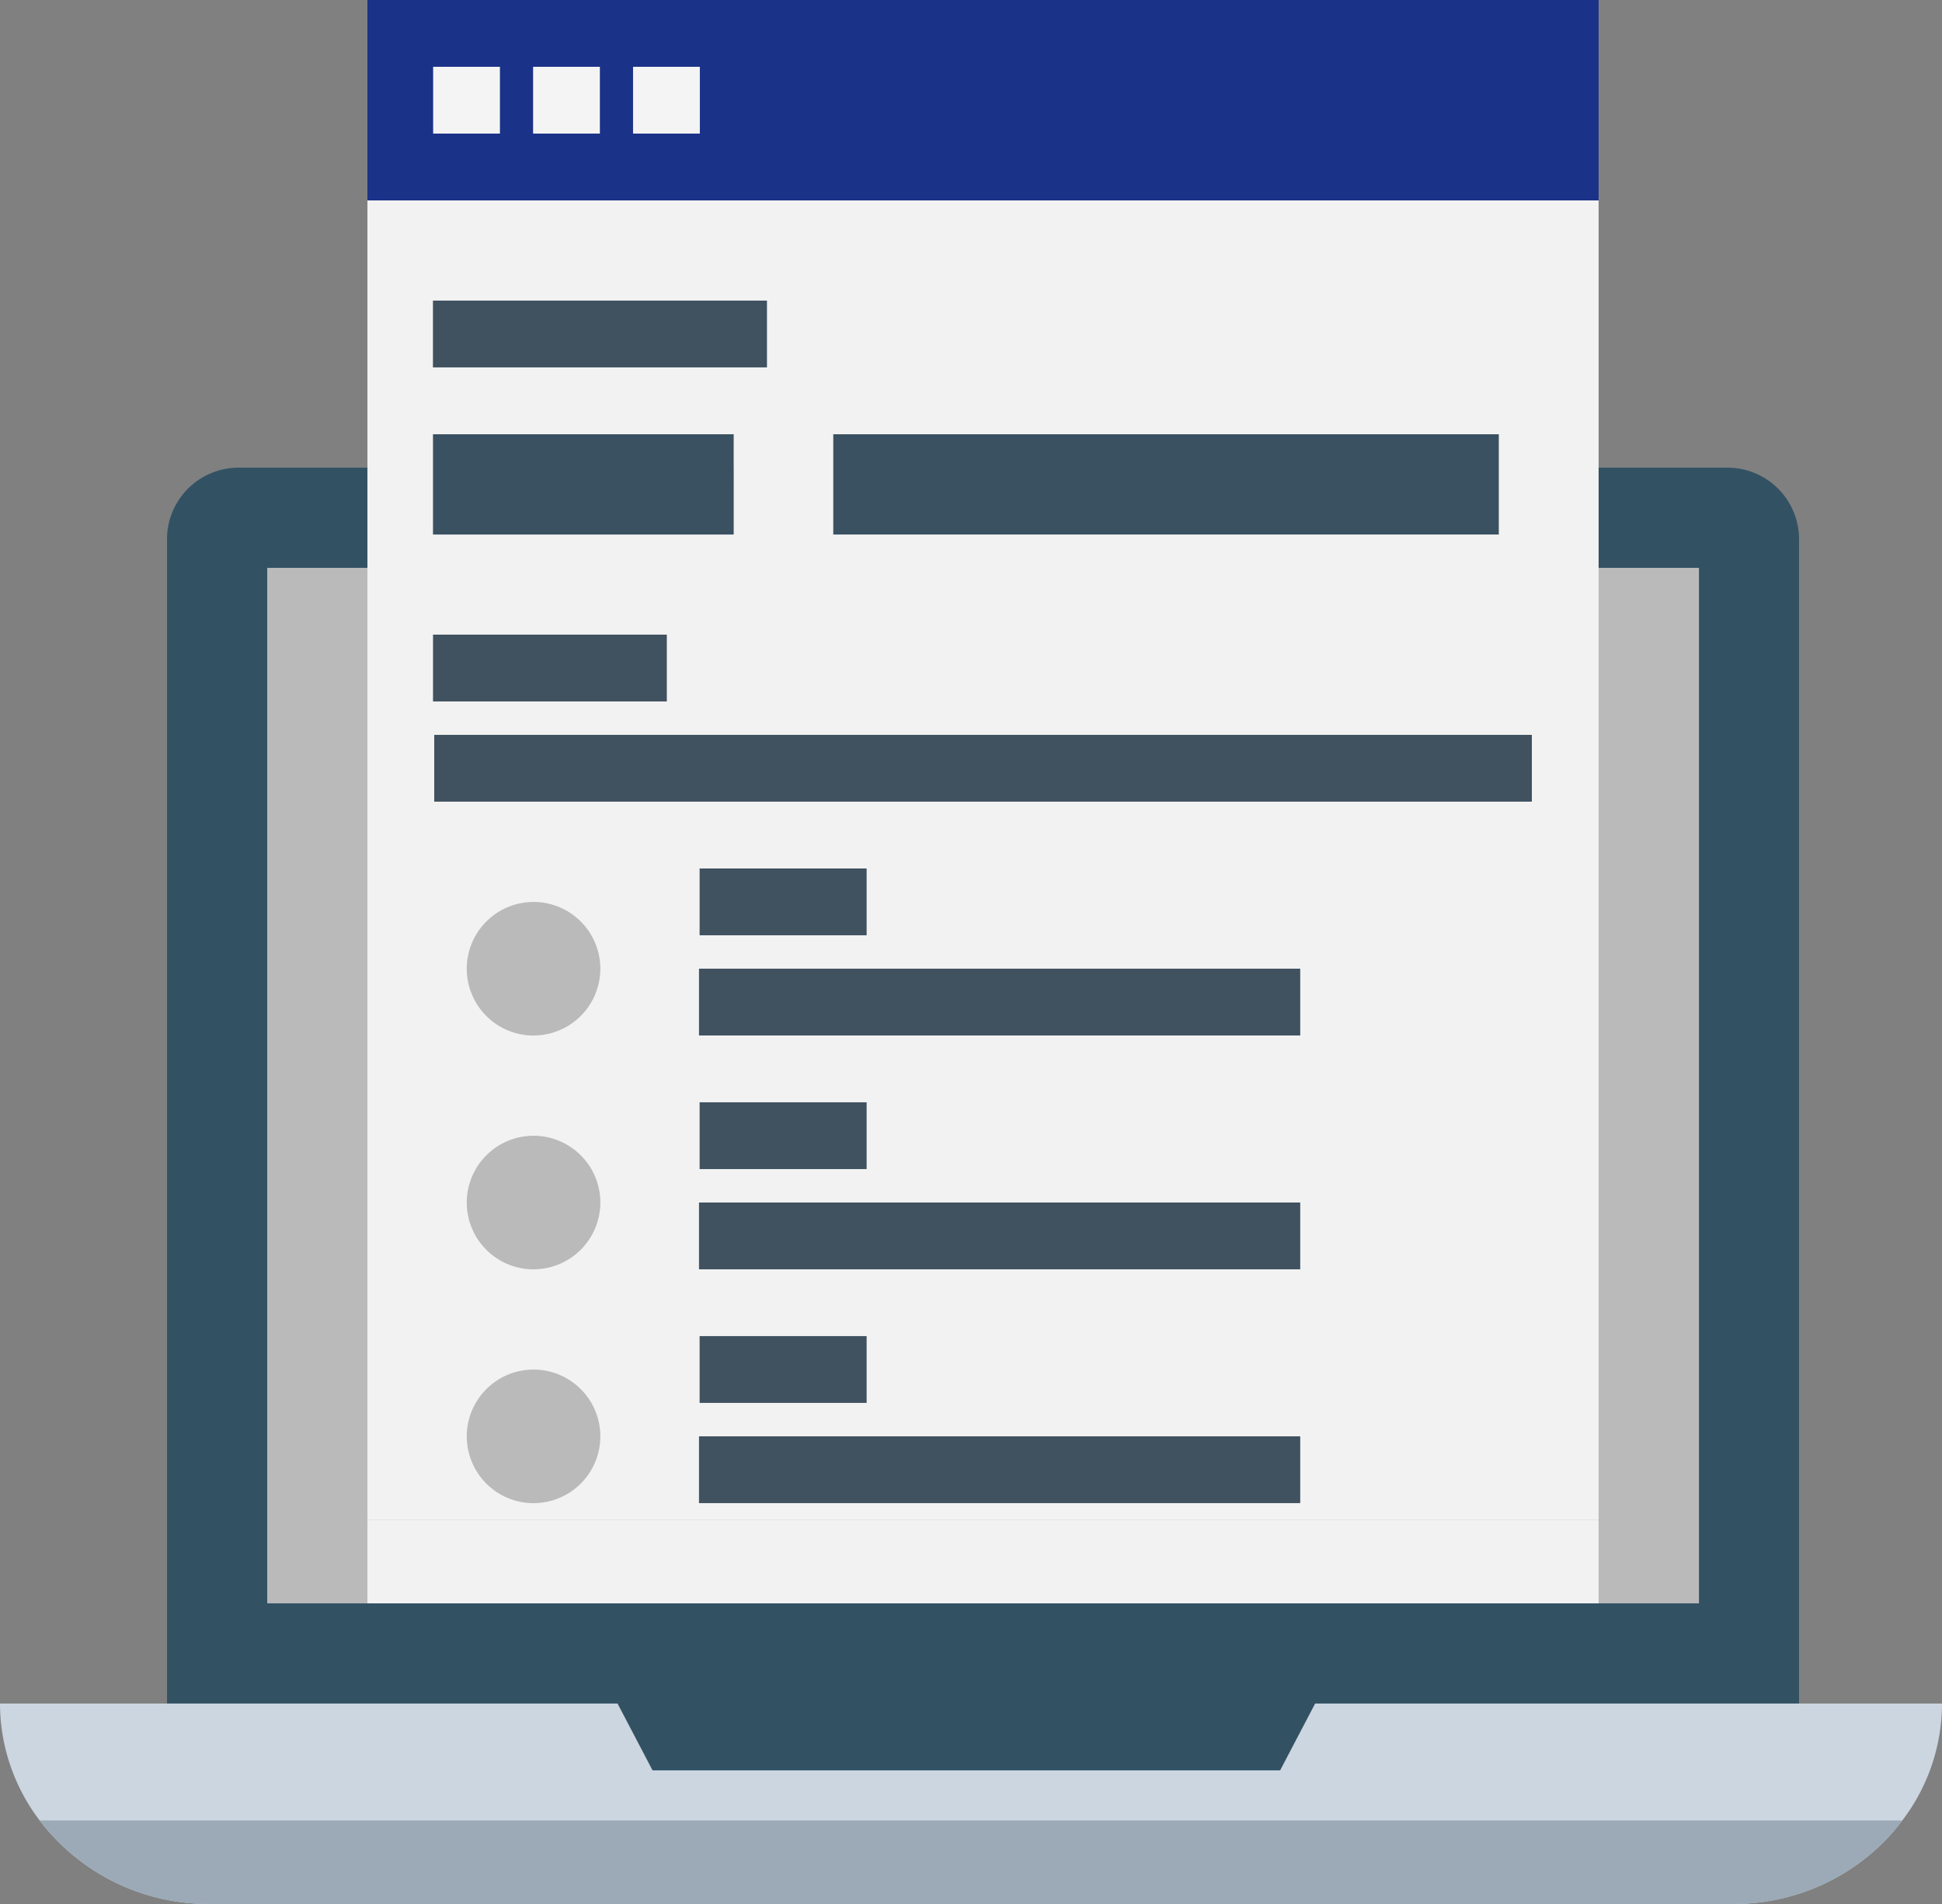
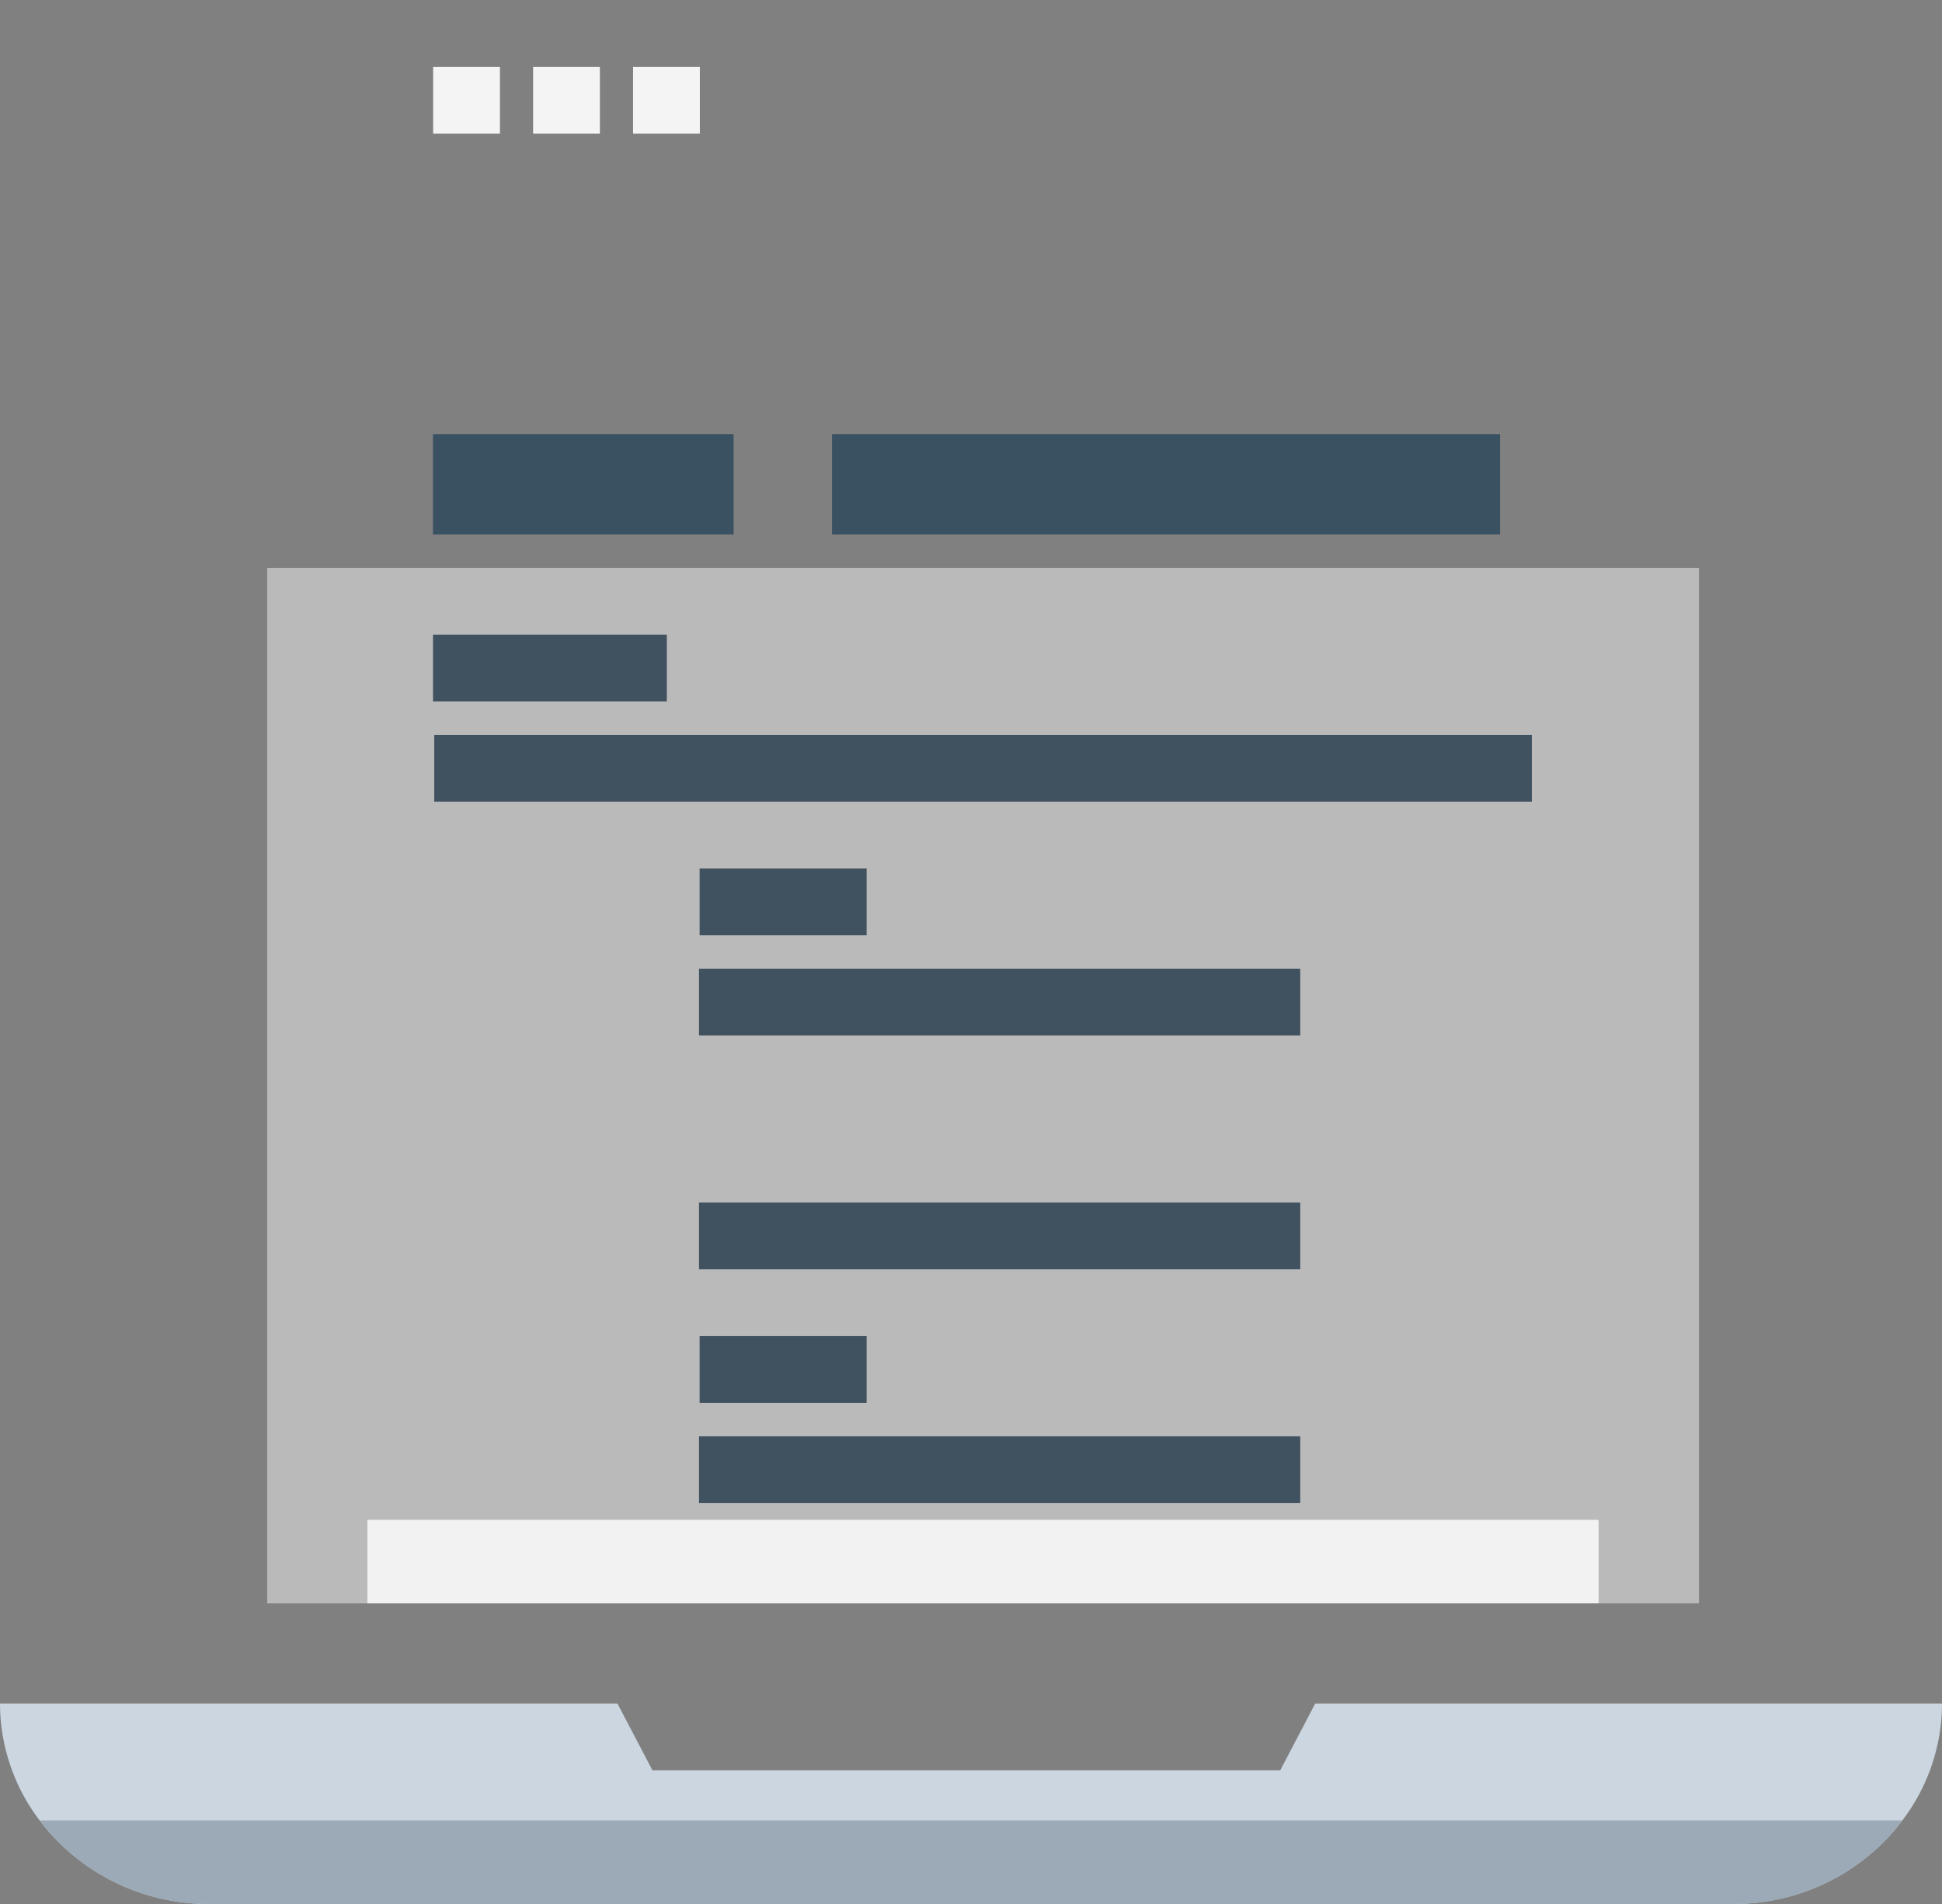
<svg xmlns="http://www.w3.org/2000/svg" id="appraisal-form" width="51" height="50" viewBox="0 0 51 50">
  <rect x="0" y="0" width="51" height="50" fill="#808080" stroke="none" />
-   <path id="パス_4487" data-name="パス 4487" d="M45.979,14H6.881A1.88,1.88,0,0,0,5,15.886v30.57H16.835l.918,1.754H34.232l.918-1.754H47.86V15.886A1.88,1.88,0,0,0,45.979,14Z" transform="translate(-0.614 -1.719)" fill="#325264" />
  <path id="パス_4488" data-name="パス 4488" d="M45.6,22.263v21.93H8V17H45.6Z" transform="translate(-0.982 -2.088)" fill="#bababa" />
  <path id="パス_4489" data-name="パス 4489" d="M25,13H42.544v2.632H25Z" transform="translate(-3.15 -1.596)" fill="#3a5162" />
-   <path id="パス_4490" data-name="パス 4490" d="M11,0H43.333V5.263H11Z" transform="translate(-1.351)" fill="#1a3288" />
  <path id="パス_4491" data-name="パス 4491" d="M25,13H42.544v2.632H25Z" transform="translate(-3.15 -1.596)" fill="none" />
  <ellipse id="楕円形_234" data-name="楕円形 234" cx="2" cy="1.5" rx="2" ry="1.5" transform="translate(11.969 30)" fill="none" />
  <ellipse id="楕円形_235" data-name="楕円形 235" cx="2" cy="1.5" rx="2" ry="1.5" transform="translate(11.969 36)" fill="none" />
  <ellipse id="楕円形_236" data-name="楕円形 236" cx="2" cy="1.5" rx="2" ry="1.5" transform="translate(11.969 24)" fill="none" />
-   <path id="パス_4492" data-name="パス 4492" d="M11,6V40.649H43.333V6Zm4.369,34.211a1.754,1.754,0,1,1,1.748-1.754A1.756,1.756,0,0,1,15.369,40.211Zm0-6.14a1.754,1.754,0,1,1,1.748-1.754A1.756,1.756,0,0,1,15.369,34.07Zm0-6.14a1.754,1.754,0,1,1,1.748-1.754A1.756,1.756,0,0,1,15.369,27.93Zm5.243-13.158H12.748V12.14h7.865Zm20.1,0H23.234V12.14H40.712Z" transform="translate(-1.351 -0.737)" fill="#f2f2f2" />
  <path id="パス_4493" data-name="パス 4493" d="M13,13h7.895v2.632H13Z" transform="translate(-1.629 -1.596)" fill="#3a5162" />
  <path id="パス_4494" data-name="パス 4494" d="M11,45.5H43.333v2.193H11Z" transform="translate(-1.351 -5.588)" fill="#f2f2f2" />
  <g id="グループ_874" data-name="グループ 874" transform="translate(0 1.754)">
    <path id="パス_4495" data-name="パス 4495" d="M47.255,51H34.54l-.919,1.754H17.134L16.215,51H0a5.081,5.081,0,0,0,1.041,3.07A5.566,5.566,0,0,0,5.5,56.263H45.5a5.567,5.567,0,0,0,3.885-1.544,5.368,5.368,0,0,0,.573-.649A5.072,5.072,0,0,0,51,51Z" transform="translate(0 -8.018)" fill="#cbd6e1" />
    <path id="パス_4496" data-name="パス 4496" d="M13,2h1.754V3.754H13Z" transform="translate(-1.625 -2)" fill="#f4f4f4" />
    <path id="パス_4497" data-name="パス 4497" d="M16,2h1.754V3.754H16Z" transform="translate(-2 -2)" fill="#f4f4f4" />
    <path id="パス_4498" data-name="パス 4498" d="M19,2h1.754V3.754H19Z" transform="translate(-2.375 -2)" fill="#f4f4f4" />
-     <path id="パス_4499" data-name="パス 4499" d="M13,9h8.772v1.754H13Z" transform="translate(-1.63 -2.86)" fill="#405160" />
    <path id="パス_4500" data-name="パス 4500" d="M13,19h6.14v1.754H13Z" transform="translate(-1.628 -4.088)" fill="#405160" />
    <path id="パス_4501" data-name="パス 4501" d="M13,22H41.825v1.754H13Z" transform="translate(-1.596 -4.456)" fill="#405160" />
    <path id="パス_4502" data-name="パス 4502" d="M21,26h4.386v1.754H21Z" transform="translate(-2.627 -4.947)" fill="#405160" />
    <path id="パス_4503" data-name="パス 4503" d="M21,29H36.789v1.754H21Z" transform="translate(-2.643 -5.316)" fill="#405160" />
-     <path id="パス_4504" data-name="パス 4504" d="M21,33h4.386v1.754H21Z" transform="translate(-2.627 -5.807)" fill="#405160" />
    <path id="パス_4505" data-name="パス 4505" d="M21,36H36.789v1.754H21Z" transform="translate(-2.643 -6.175)" fill="#405160" />
    <path id="パス_4506" data-name="パス 4506" d="M21,40h4.386v1.754H21Z" transform="translate(-2.627 -6.667)" fill="#405160" />
    <path id="パス_4507" data-name="パス 4507" d="M21,43H36.789v1.754H21Z" transform="translate(-2.643 -7.035)" fill="#405160" />
  </g>
  <path id="パス_4508" data-name="パス 4508" d="M5.644,56.693h40a5.566,5.566,0,0,0,3.885-1.544,5.368,5.368,0,0,0,.573-.649H1.19a5.565,5.565,0,0,0,4.454,2.193Z" transform="translate(-0.146 -6.693)" fill="#9baab6" />
</svg>